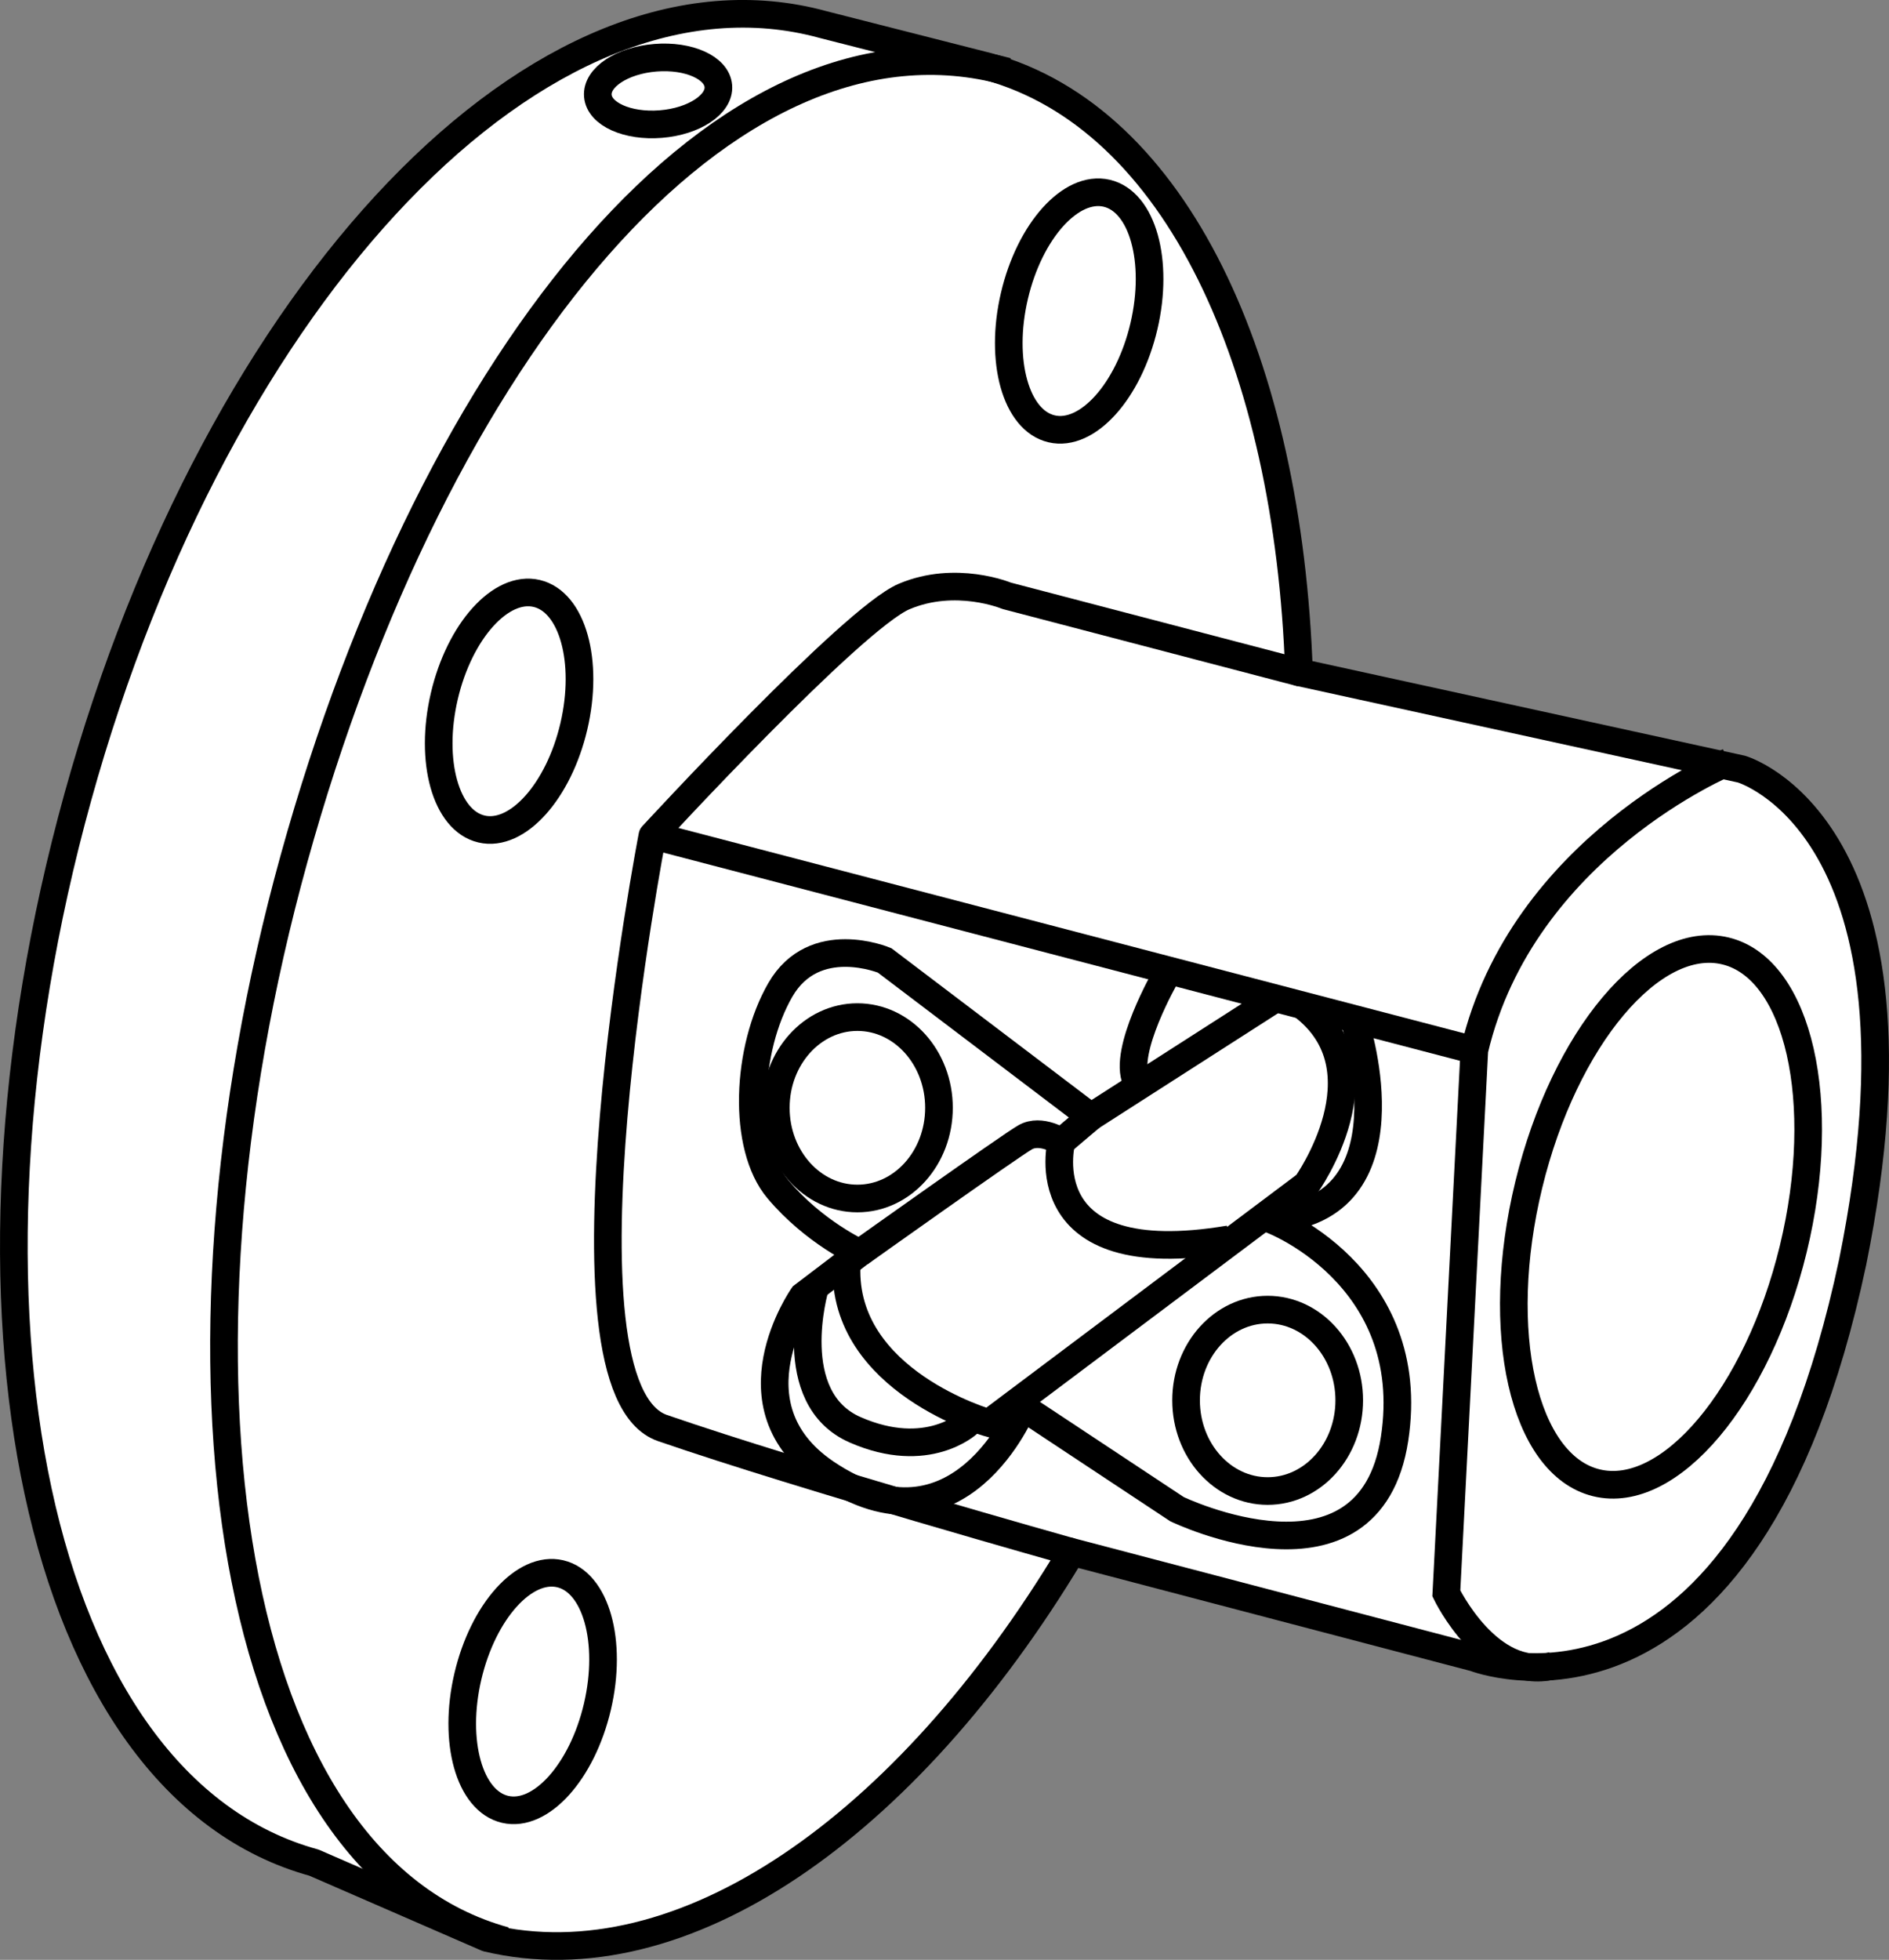
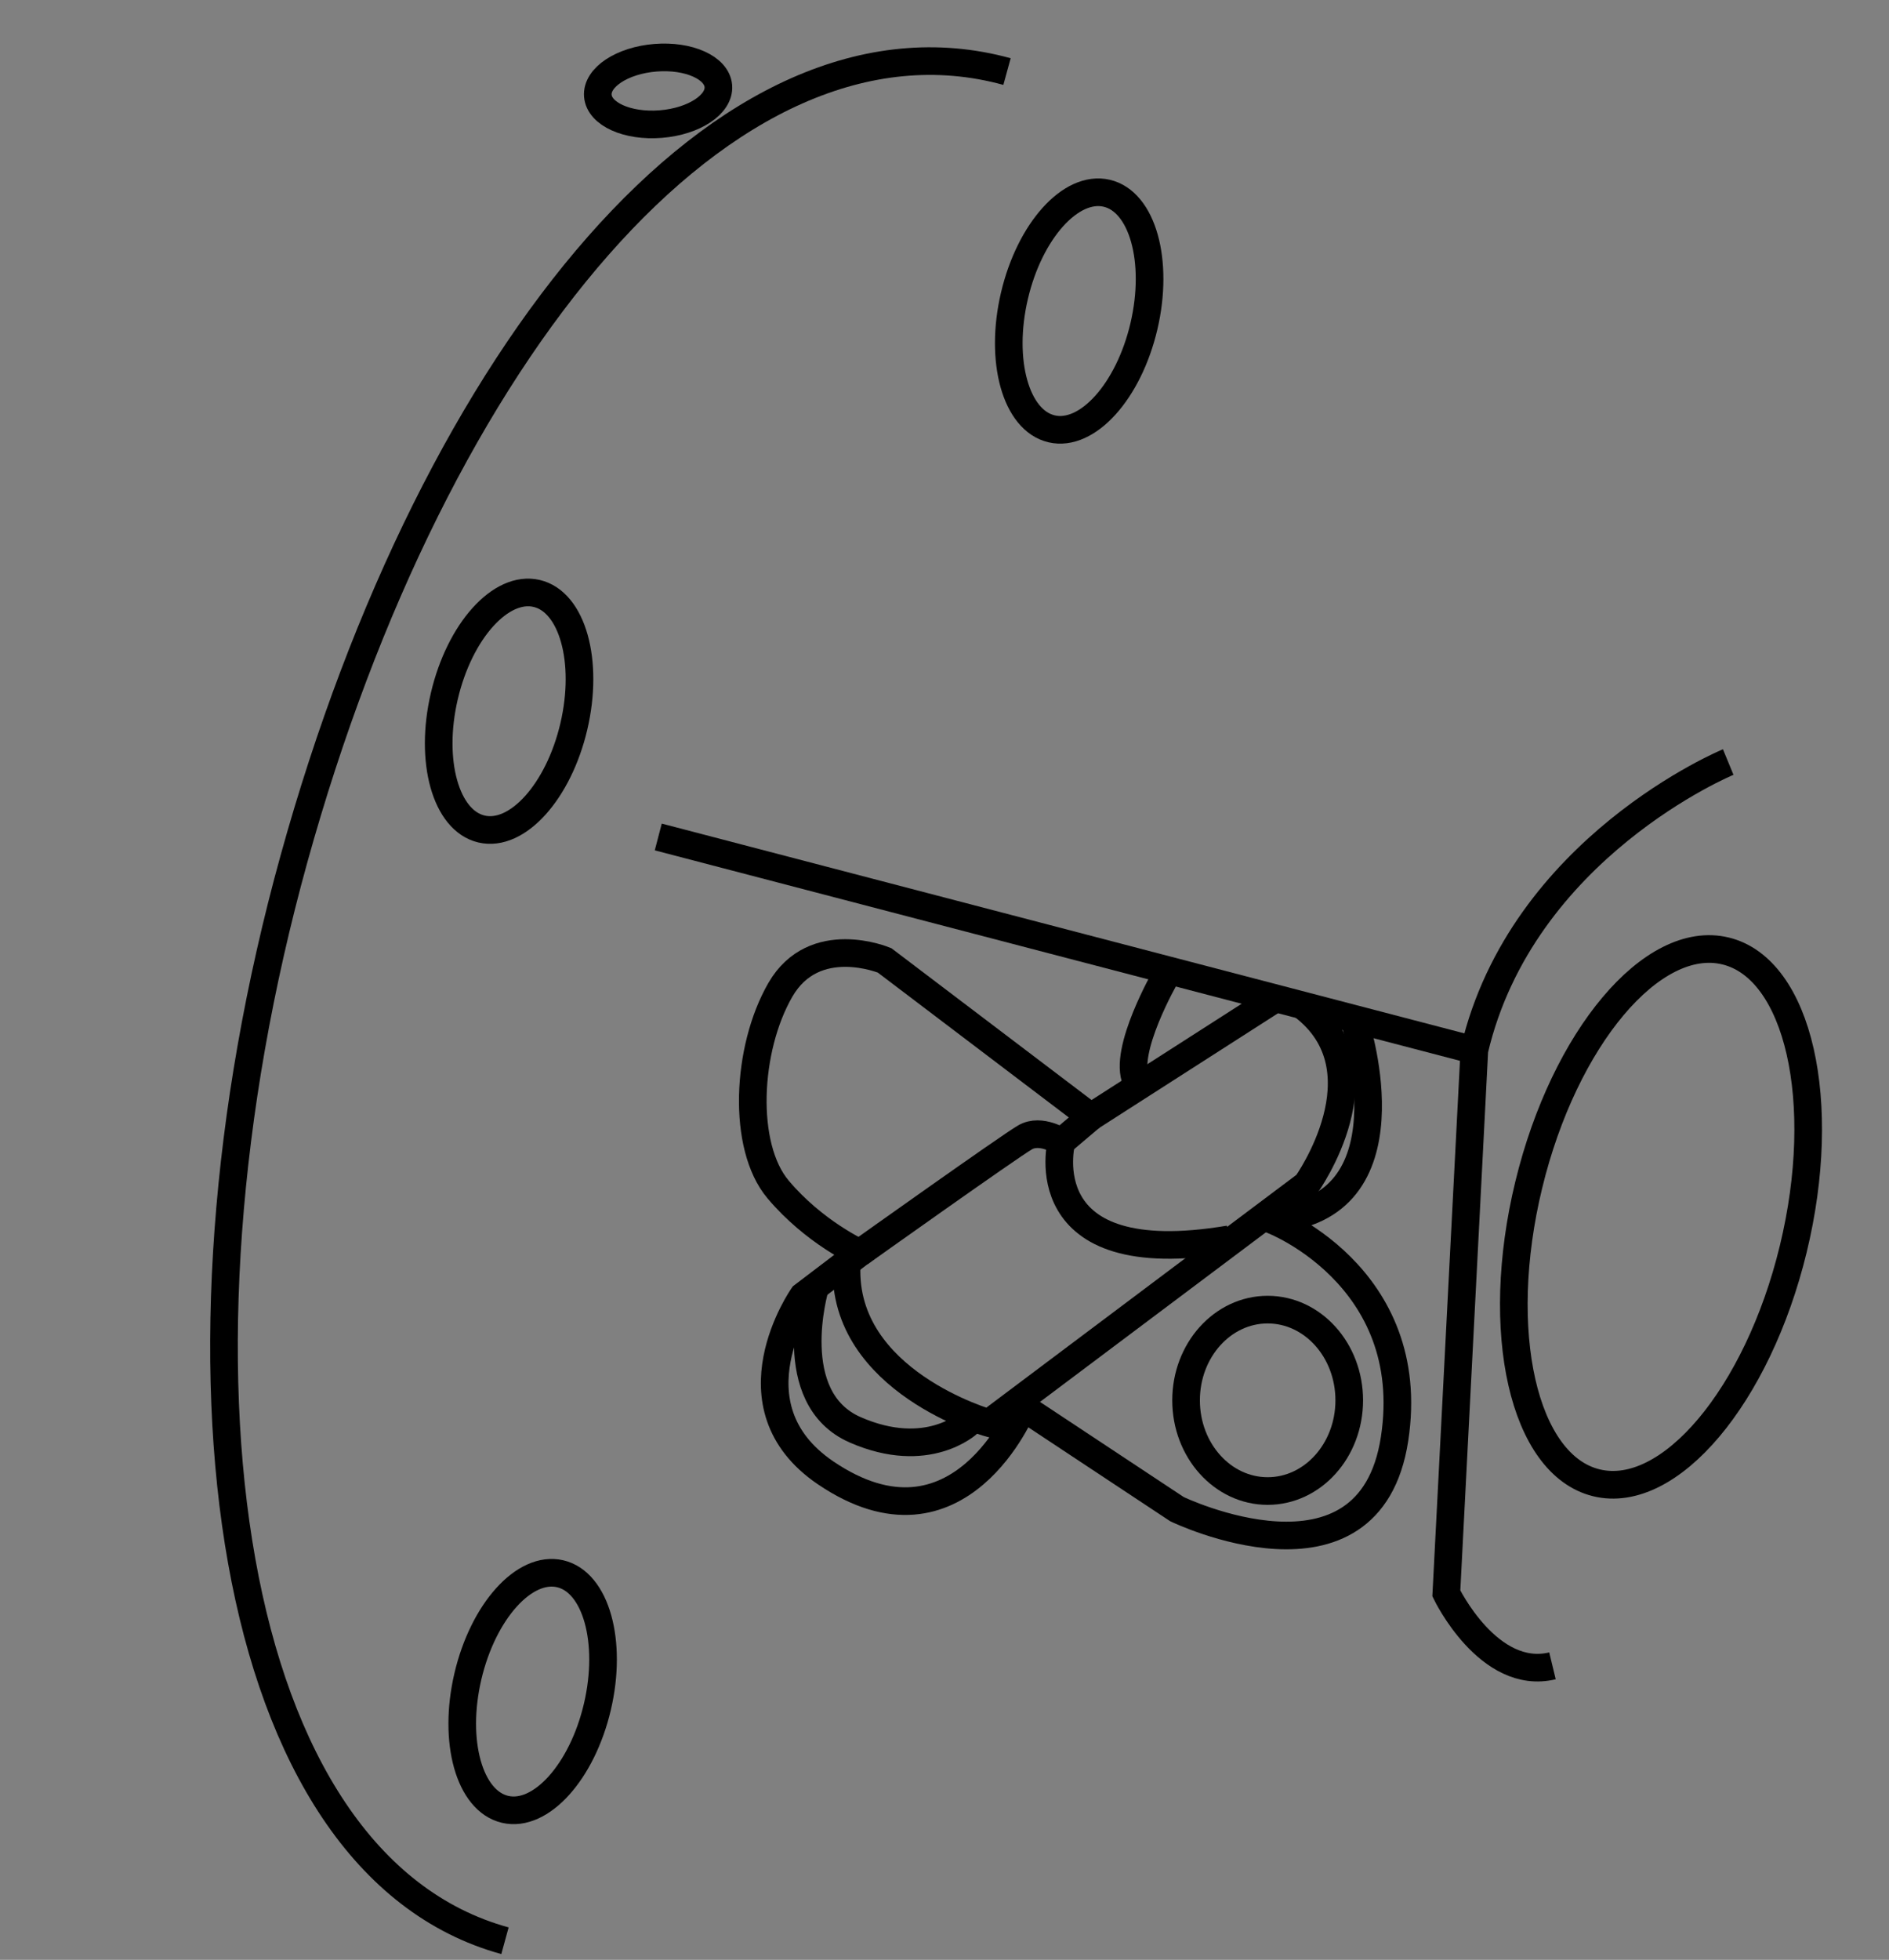
<svg xmlns="http://www.w3.org/2000/svg" version="1.1" id="image" x="0px" y="0px" width="54.69px" height="56.72px" viewBox="0 0 54.69 56.72" enable-background="new 0 0 54.69 56.72" xml:space="preserve">
  <rect x="0" y="0" width="54.69" height="56.72" fill="#808080" stroke="none" />
-   <path fill="#FFFFFF" stroke="#000000" stroke-width="0.8" stroke-linecap="round" stroke-linejoin="round" stroke-miterlimit="10" d="  M30.965,44.898l11.721,3.077c0,0,7.871,3.072,10.952-11.449c2.553-12.597-3.22-14.267-3.22-14.267l-12.81-2.802  l0,0c-0.307-8.947-3.554-16.034-9.006-17.531l-4.769-1.214C15.721-1.514,6.324,8.378,2.253,23.067  s-1.275,28.613,6.837,30.84l5.01,2.179c5.666,1.347,12.141-3.217,16.884-11.092L30.965,44.898z" />
  <path fill="none" stroke="#000000" stroke-width="0.8" stroke-miterlimit="10" d="M29.155,2.071  c-8.113-2.227-16.57,8.084-20.641,22.773s-2.007,29.096,6.106,31.323" />
  <path fill="none" stroke="#000000" stroke-width="0.8" stroke-miterlimit="10" d="M50.035,22.054c0,0-5.971,2.464-7.35,8.342  l-0.811,15.718c0,0,1.224,2.544,3.073,2.097" />
  <line fill="none" stroke="#000000" stroke-width="0.8" stroke-miterlimit="10" x1="42.685" y1="30.396" x2="19.058" y2="24.223" />
-   <path fill="none" stroke="#000000" stroke-width="0.8" stroke-linecap="round" stroke-linejoin="round" stroke-miterlimit="10" d="  M37.609,19.458l-8.465-2.215c0,0-1.473-0.615-2.971,0.022c-1.498,0.637-7.285,6.919-7.285,6.919  s-3.088,15.979,0.292,17.145c4.074,1.405,11.786,3.57,11.786,3.57" />
  <ellipse transform="matrix(0.228 -0.974 0.974 0.228 15.334 37.386)" fill="none" stroke="#000000" stroke-width="0.8" stroke-miterlimit="10" cx="31.253" cy="9.019" rx="3.5" ry="1.925" />
  <ellipse transform="matrix(0.228 -0.974 0.974 0.228 -35.799 52.793)" fill="none" stroke="#000000" stroke-width="0.8" stroke-miterlimit="10" cx="15.406" cy="48.981" rx="3.5" ry="1.925" />
  <ellipse transform="matrix(0.228 -0.974 0.974 0.228 -8.684 30.24)" fill="none" stroke="#000000" stroke-width="0.8" stroke-miterlimit="10" cx="14.736" cy="20.599" rx="3.5" ry="1.925" />
  <ellipse transform="matrix(0.236 -0.972 0.972 0.236 2.509 73.634)" fill="none" stroke="#000000" stroke-width="0.8" stroke-miterlimit="10" cx="48.074" cy="35.221" rx="7.918" ry="3.939" />
  <ellipse transform="matrix(0.997 -0.08 0.08 0.997 -0.149 1.535)" fill="none" stroke="#000000" stroke-width="0.8" stroke-miterlimit="10" cx="19.049" cy="2.628" rx="1.75" ry="0.963" />
  <path fill="none" stroke="#000000" stroke-width="0.8" stroke-miterlimit="10" d="M33.748,28.255c0,0-1.247,2.166-0.853,3.019  " />
  <path fill="none" stroke="#000000" stroke-width="0.8" stroke-miterlimit="10" d="M36.934,28.893l-5.351,3.43l-5.972-4.528  c0,0-2.034-0.853-3.019,0.853c-0.984,1.706-1.116,4.528-0.066,5.775c1.05,1.247,2.362,1.837,2.362,1.837  l-1.641,1.247c0,0-2.223,3.167,0.656,5.119c3.872,2.625,5.709-1.903,5.709-1.903l4.463,2.953  c0,0,5.578,2.691,6.3-2.034s-3.596-6.421-3.804-6.421" />
  <path fill="none" stroke="#000000" stroke-width="0.8" stroke-miterlimit="10" d="M31.583,32.324l-0.853,0.722  c0,0-0.591-0.394-1.05-0.131c-0.459,0.263-4.791,3.347-4.791,3.347" />
  <path fill="none" stroke="#000000" stroke-width="0.8" stroke-miterlimit="10" d="M39.261,29.699c0,0,1.706,5.316-2.428,5.578" />
  <path fill="none" stroke="#000000" stroke-width="0.8" stroke-miterlimit="10" d="M24.511,36.636  c-0.131,3.347,4.119,4.547,4.119,4.547l9.197-6.902c0,0,2.37-3.314-0.13-5.189" />
  <path fill="none" stroke="#000000" stroke-width="0.8" stroke-miterlimit="10" d="M30.73,33.045c0,0-0.984,3.806,4.856,2.822  " />
-   <ellipse fill="none" stroke="#000000" stroke-width="0.8" stroke-miterlimit="10" cx="24.823" cy="32.061" rx="2.362" ry="2.625" />
  <ellipse fill="none" stroke="#000000" stroke-width="0.8" stroke-miterlimit="10" cx="36.701" cy="40.527" rx="2.362" ry="2.625" />
  <path fill="none" stroke="#000000" stroke-width="0.8" stroke-miterlimit="10" d="M23.592,37.277c0,0-0.934,3.184,1.166,4.103  s3.281-0.197,3.281-0.197" />
</svg>